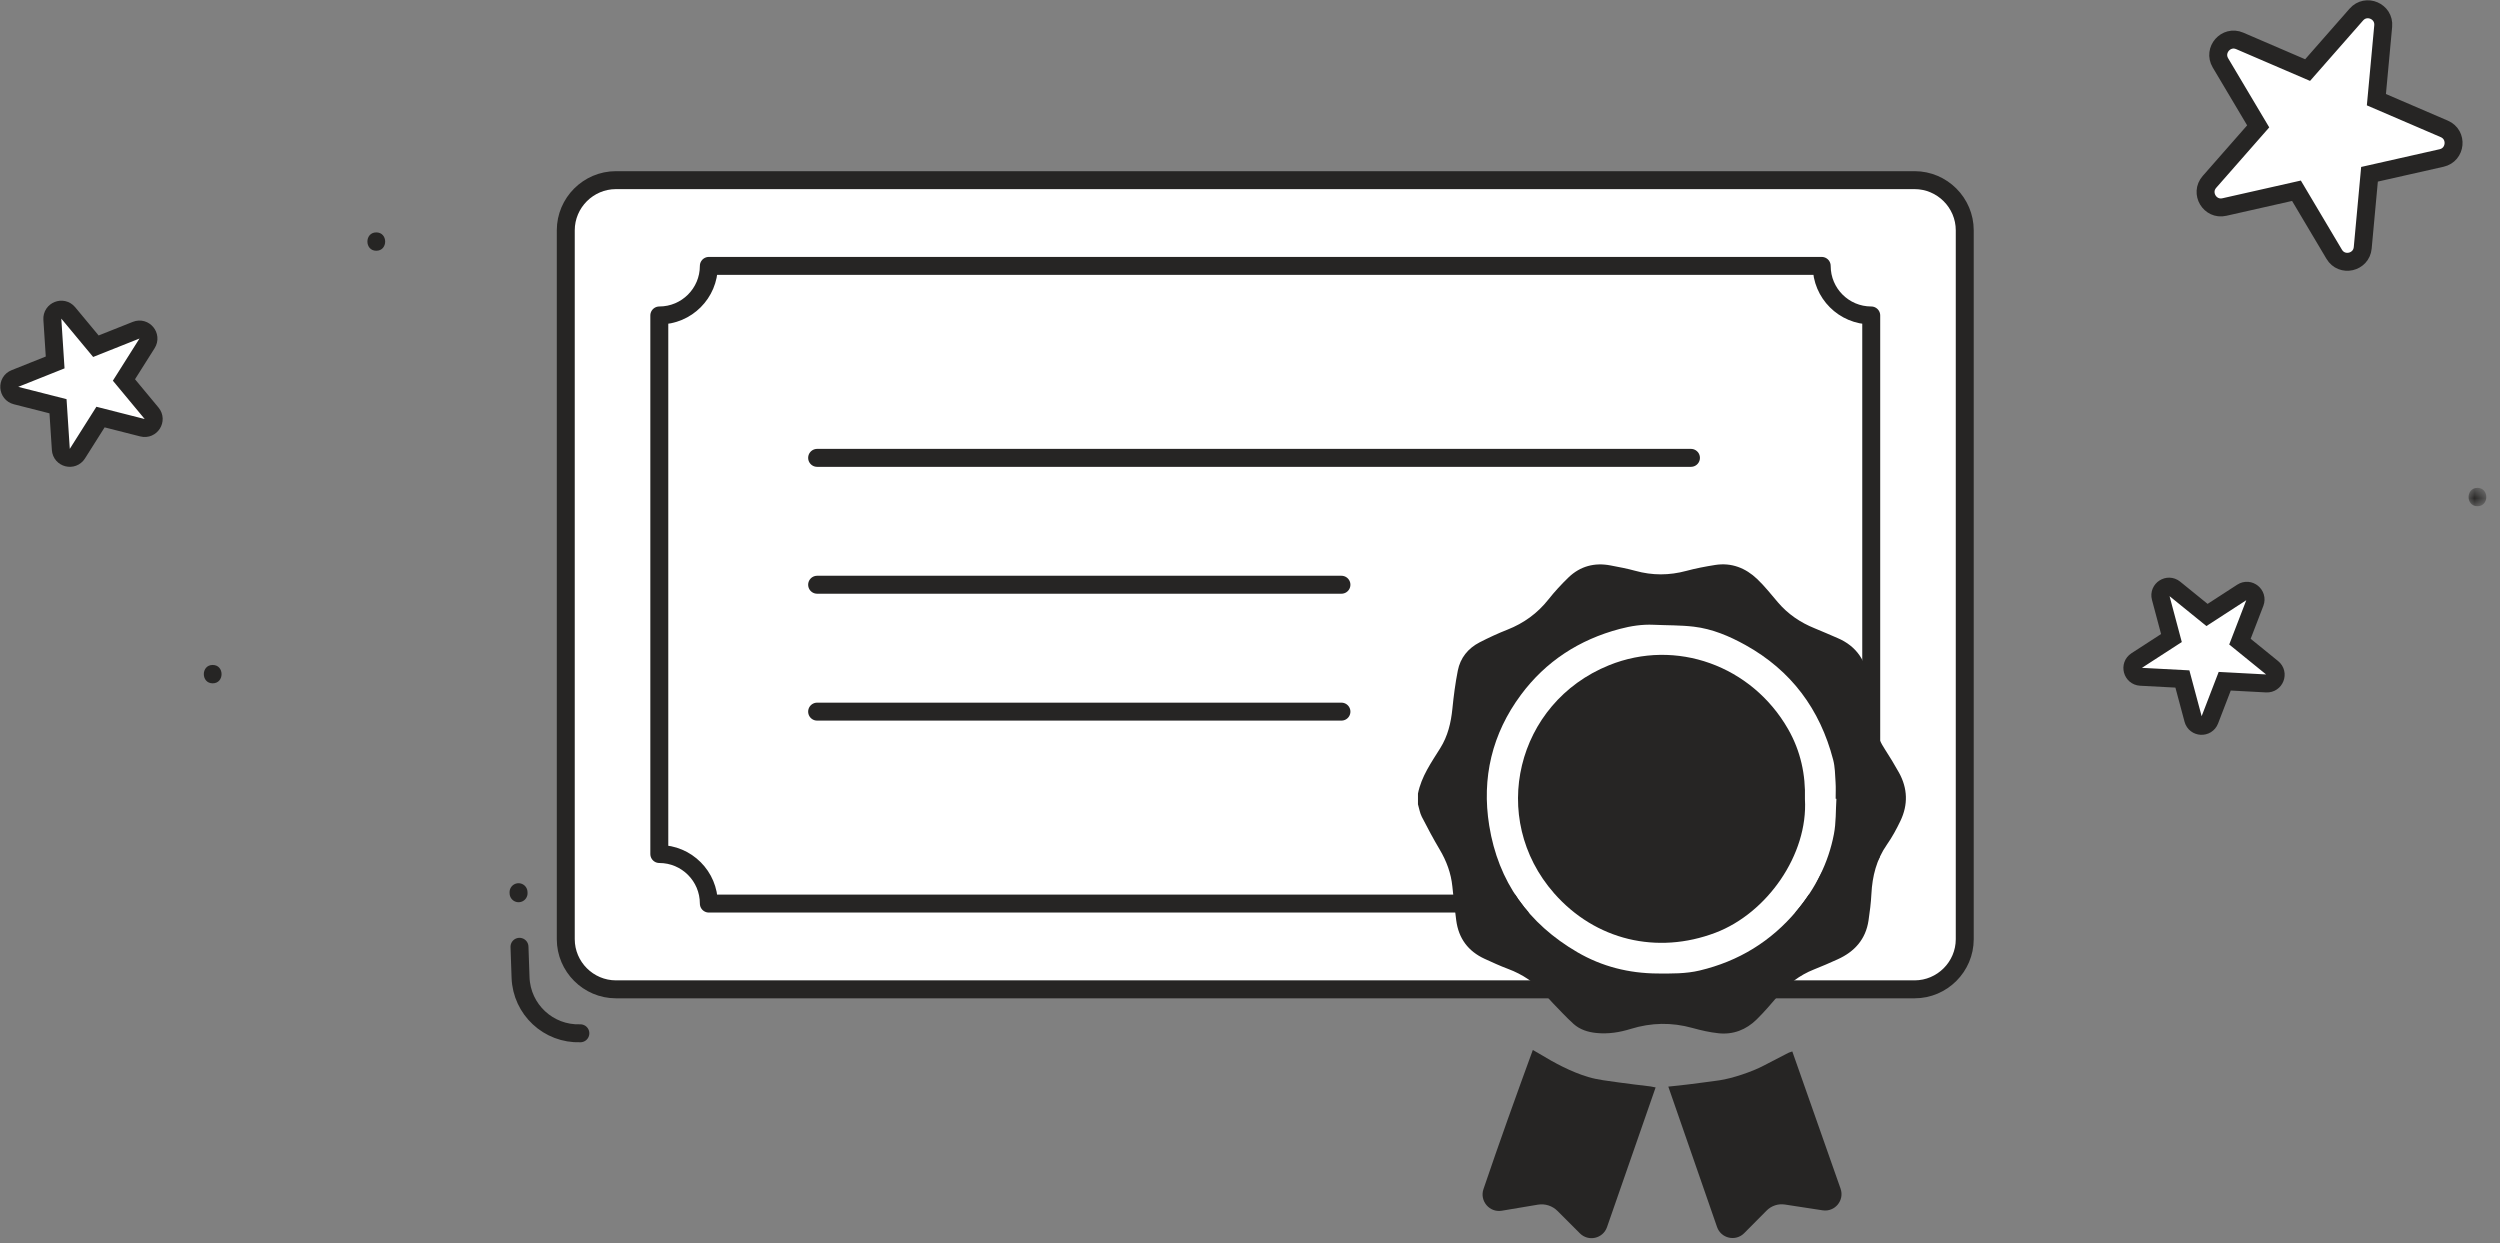
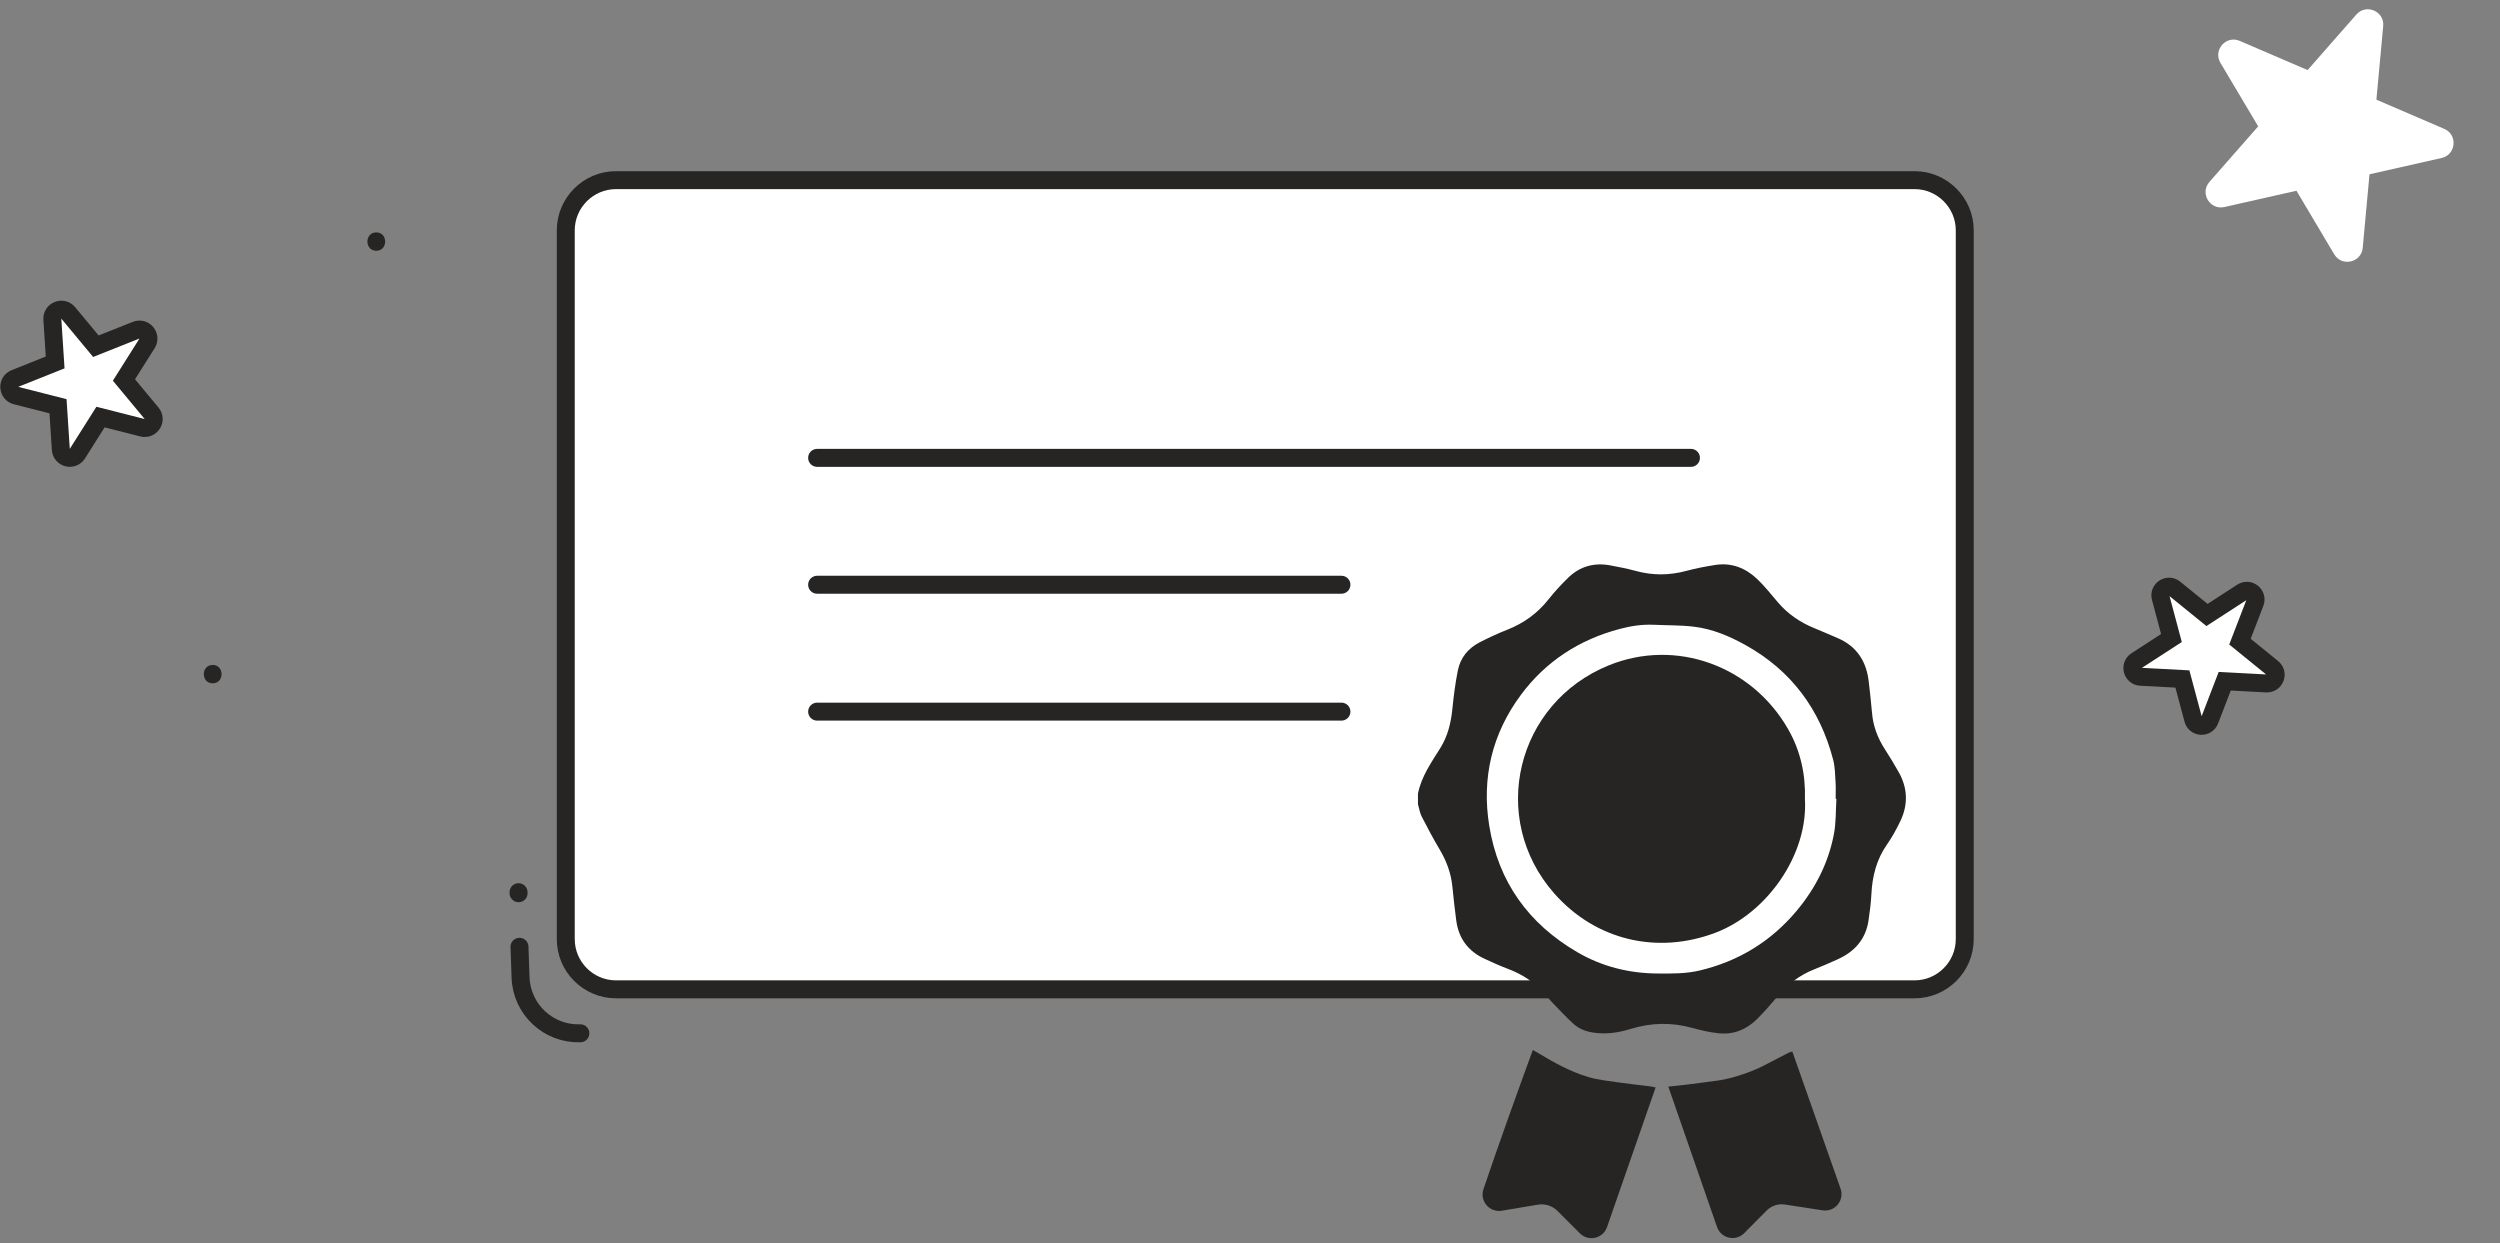
<svg xmlns="http://www.w3.org/2000/svg" xmlns:xlink="http://www.w3.org/1999/xlink" width="181px" height="90px" viewBox="0 0 181 90" version="1.1">
  <rect x="0" y="0" width="181" height="90" fill="#808080" stroke="none" />
  <title>Group 46</title>
  <defs>
-     <polygon id="path-1" points="0.038 0.745 1.351 0.745 1.351 2.088 0.038 2.088" />
-   </defs>
+     </defs>
  <g id="Page-1" stroke="none" stroke-width="1" fill="none" fill-rule="evenodd">
    <g id="O-autorze" transform="translate(-870, -2309)">
      <g id="Group-46" transform="translate(870, 2309)">
        <path d="M138.618,71.628 L44.593,71.628 C42.597,71.628 40.962,69.993 40.962,67.997 L40.962,16.675 C40.962,14.678 42.597,13.043 44.593,13.043 L138.618,13.043 C140.614,13.043 142.248,14.678 142.248,16.675 L142.248,67.997 C142.248,69.993 140.614,71.628 138.618,71.628" id="Fill-1" fill="#FFFFFF" />
        <path d="M138.618,71.628 L44.593,71.628 C42.597,71.628 40.962,69.993 40.962,67.997 L40.962,16.675 C40.962,14.678 42.597,13.043 44.593,13.043 L138.618,13.043 C140.614,13.043 142.248,14.678 142.248,16.675 L142.248,67.997 C142.248,69.993 140.614,71.628 138.618,71.628 Z" id="Stroke-3" stroke="#262524" stroke-width="1.3" />
-         <path d="M131.891,19.251 L51.32,19.251 C51.32,21.233 49.714,22.839 47.734,22.839 L47.734,61.831 C49.714,61.831 51.32,63.439 51.32,65.419 L131.891,65.419 C131.891,63.439 133.496,61.831 135.477,61.831 L135.477,22.839 C133.496,22.839 131.891,21.233 131.891,19.251 Z" id="Stroke-5" stroke="#262524" stroke-width="1.3" stroke-linejoin="round" />
        <line x1="59.16" y1="33.149" x2="122.425" y2="33.149" id="Stroke-7" stroke="#262524" stroke-width="1.3" stroke-linecap="round" />
        <line x1="59.16" y1="42.335" x2="97.12" y2="42.335" id="Stroke-9" stroke="#262524" stroke-width="1.3" stroke-linecap="round" />
        <line x1="59.16" y1="51.522" x2="97.12" y2="51.522" id="Stroke-11" stroke="#262524" stroke-width="1.3" stroke-linecap="round" />
        <path d="M132.956,57.833 L132.901,57.829 C132.901,57.432 132.922,57.034 132.895,56.637 C132.859,56.089 132.858,55.525 132.719,55 C131.766,51.347 129.684,48.541 126.366,46.698 C125.198,46.051 123.968,45.53 122.634,45.372 C121.672,45.258 120.693,45.278 119.722,45.234 C118.888,45.195 118.079,45.32 117.273,45.534 C114.342,46.309 111.917,47.878 110.115,50.306 C108.026,53.119 107.263,56.316 107.82,59.775 C108.474,63.839 110.659,66.877 114.204,68.942 C115.993,69.983 117.938,70.468 120.005,70.481 C121.029,70.488 122.055,70.503 123.054,70.265 C125.87,69.596 128.226,68.159 130.085,65.933 C131.438,64.314 132.377,62.472 132.774,60.397 C132.936,59.562 132.902,58.688 132.956,57.833" id="Fill-13" fill="#FFFFFF" />
        <path d="M132.956,57.833 L132.901,57.829 C132.901,57.432 132.922,57.034 132.895,56.637 C132.859,56.089 132.858,55.525 132.719,55 C131.766,51.347 129.684,48.541 126.366,46.698 C125.198,46.051 123.968,45.53 122.634,45.372 C121.672,45.258 120.693,45.278 119.722,45.234 C118.888,45.195 118.079,45.32 117.273,45.534 C114.342,46.309 111.917,47.878 110.115,50.306 C108.026,53.119 107.263,56.316 107.82,59.775 C108.474,63.839 110.659,66.877 114.204,68.942 C115.993,69.983 117.938,70.468 120.005,70.481 C121.029,70.488 122.055,70.503 123.054,70.265 C125.87,69.596 128.226,68.159 130.085,65.933 C131.438,64.314 132.377,62.472 132.774,60.397 C132.936,59.562 132.902,58.688 132.956,57.833 L132.956,57.833 Z M102.661,57.455 C102.908,56.214 103.628,55.204 104.275,54.166 C104.825,53.286 105.05,52.328 105.153,51.314 C105.245,50.39 105.365,49.464 105.545,48.552 C105.726,47.628 106.29,46.937 107.126,46.505 C107.78,46.169 108.45,45.857 109.134,45.589 C110.324,45.12 111.313,44.405 112.108,43.398 C112.554,42.835 113.047,42.3 113.564,41.802 C114.412,40.989 115.443,40.718 116.595,40.936 C117.199,41.051 117.806,41.163 118.397,41.327 C119.632,41.67 120.851,41.666 122.09,41.332 C122.775,41.147 123.478,41.015 124.181,40.903 C125.364,40.718 126.38,41.122 127.223,41.924 C127.767,42.443 128.234,43.041 128.724,43.613 C129.451,44.464 130.344,45.07 131.377,45.487 C131.932,45.711 132.479,45.957 133.03,46.191 C134.44,46.788 135.139,47.895 135.3,49.381 C135.38,50.114 135.473,50.846 135.531,51.581 C135.607,52.55 135.935,53.421 136.458,54.234 C136.818,54.792 137.166,55.36 137.487,55.94 C138.119,57.082 138.152,58.264 137.589,59.438 C137.307,60.028 136.991,60.609 136.616,61.145 C135.857,62.228 135.555,63.434 135.489,64.732 C135.456,65.369 135.376,66.007 135.282,66.639 C135.081,68.003 134.271,68.903 133.044,69.456 C132.478,69.714 131.907,69.961 131.326,70.191 C130.292,70.599 129.447,71.254 128.73,72.098 C128.231,72.684 127.728,73.268 127.181,73.808 C126.422,74.555 125.484,74.922 124.417,74.808 C123.784,74.741 123.154,74.596 122.539,74.426 C121.035,74.007 119.554,74.033 118.063,74.494 C117.257,74.745 116.424,74.876 115.571,74.788 C114.958,74.725 114.384,74.543 113.927,74.134 C113.404,73.662 112.929,73.141 112.438,72.637 C112.246,72.44 112.069,72.229 111.889,72.019 C111.153,71.154 110.245,70.546 109.181,70.148 C108.606,69.933 108.046,69.674 107.487,69.419 C106.296,68.872 105.604,67.942 105.432,66.642 C105.324,65.823 105.232,65.001 105.151,64.18 C105.054,63.218 104.729,62.344 104.238,61.515 C103.776,60.736 103.348,59.936 102.936,59.13 C102.796,58.856 102.751,58.533 102.661,58.233 L102.661,57.455 Z" id="Fill-15" fill="#262524" />
        <path d="M119.867,78.73 L116.347,88.845 C116.058,89.672 115.008,89.915 114.387,89.297 C113.854,88.765 113.252,88.164 112.762,87.672 C112.39,87.299 111.863,87.131 111.342,87.218 C110.56,87.354 109.578,87.517 108.724,87.657 C107.839,87.804 107.114,86.947 107.402,86.096 C108.548,82.715 109.749,79.379 110.976,76.019 C111.158,76.124 111.305,76.202 111.446,76.289 C112.57,76.97 113.728,77.596 114.988,77.975 C115.686,78.186 116.429,78.254 117.156,78.363 C117.934,78.477 118.716,78.559 119.495,78.657 C119.589,78.669 119.683,78.693 119.867,78.73" id="Fill-17" fill="#262524" />
        <path d="M129.243,87.211 C128.748,87.13 128.248,87.294 127.896,87.652 C127.429,88.129 126.821,88.742 126.275,89.286 C125.654,89.905 124.601,89.662 124.314,88.835 L120.785,78.67 C121.325,78.612 121.789,78.571 122.253,78.509 C122.992,78.412 123.732,78.322 124.471,78.217 C125.404,78.082 126.842,77.598 127.676,77.159 C128.267,76.847 128.862,76.544 129.456,76.237 C129.534,76.197 129.618,76.175 129.763,76.124 L133.257,86.058 C133.554,86.903 132.85,87.76 131.964,87.628 C131.039,87.491 129.977,87.329 129.243,87.211" id="Fill-19" fill="#262524" />
        <path d="M130.677,57.854 C130.916,61.885 127.923,66.118 124.199,67.529 C119.974,69.131 115.51,68.075 112.519,64.675 C107.741,59.237 109.77,50.886 116.487,48.166 C121.345,46.199 126.831,48.197 129.46,52.79 C130.374,54.388 130.73,56.102 130.677,57.854" id="Fill-21" fill="#262524" />
        <g id="Group-11" transform="translate(39.872, 69.313) scale(1, -1) translate(-39.872, -69.313) translate(36.872, 63.813)" stroke="#262524" stroke-linecap="round" stroke-width="1.3">
          <line x1="0.673" y1="10.142" x2="0.67" y2="10.218" id="Stroke-23" />
          <path d="M5.146,0.003 L5.146,0.003 C2.836,-0.078 0.897,1.73 0.816,4.041 L0.739,6.265" id="Stroke-25" />
        </g>
        <path d="M10.314,30.967 L7.277,30.195 L5.603,32.844 C5.266,33.378 4.444,33.169 4.404,32.539 L4.2,29.412 L1.162,28.639 C0.55,28.483 0.495,27.637 1.082,27.403 L3.993,26.241 L3.79,23.116 C3.748,22.487 4.537,22.171 4.941,22.656 L6.943,25.066 L9.855,23.907 C10.442,23.673 10.983,24.327 10.646,24.861 L8.974,27.51 L10.975,29.921 C11.379,30.406 10.925,31.123 10.314,30.967" id="Fill-27" fill="#FFFFFF" />
        <path d="M10.314,30.967 L7.277,30.195 L5.603,32.844 C5.266,33.378 4.444,33.169 4.404,32.539 L4.2,29.412 L1.162,28.639 C0.55,28.483 0.495,27.637 1.082,27.403 L3.993,26.241 L3.79,23.116 C3.748,22.487 4.537,22.171 4.941,22.656 L6.943,25.066 L9.855,23.907 C10.442,23.673 10.983,24.327 10.646,24.861 L8.974,27.51 L10.975,29.921 C11.379,30.406 10.925,31.123 10.314,30.967 Z" id="Stroke-29" stroke="#262524" stroke-width="1.3" />
        <path d="M168.998,18.411 L166.264,13.81 L161.044,14.989 C159.994,15.227 159.253,13.98 159.963,13.17 L163.493,9.149 L160.759,4.551 C160.21,3.624 161.166,2.534 162.155,2.96 L167.07,5.074 L170.6,1.053 C171.311,0.244 172.643,0.816 172.544,1.889 L172.051,7.217 L176.967,9.331 C177.956,9.757 177.822,11.201 176.771,11.439 L171.552,12.617 L171.061,17.943 C170.961,19.016 169.547,19.336 168.998,18.411" id="Fill-31" fill="#FFFFFF" />
-         <path d="M168.998,18.411 L166.264,13.81 L161.044,14.989 C159.994,15.227 159.253,13.98 159.963,13.17 L163.493,9.149 L160.759,4.551 C160.21,3.624 161.166,2.534 162.155,2.96 L167.07,5.074 L170.6,1.053 C171.311,0.244 172.643,0.816 172.544,1.889 L172.051,7.217 L176.967,9.331 C177.956,9.757 177.822,11.201 176.771,11.439 L171.552,12.617 L171.061,17.943 C170.961,19.016 169.547,19.336 168.998,18.411 Z" id="Stroke-33" stroke="#262524" stroke-width="1.3" />
        <path d="M164.094,49.482 L161.07,49.321 L159.982,52.147 C159.763,52.716 158.945,52.674 158.788,52.084 L158.005,49.158 L154.981,48.998 C154.373,48.965 154.159,48.172 154.671,47.84 L157.212,46.194 L156.431,43.266 C156.273,42.678 156.961,42.232 157.435,42.616 L159.787,44.524 L162.33,42.876 C162.841,42.544 163.477,43.061 163.26,43.631 L162.172,46.455 L164.524,48.364 C164.998,48.747 164.704,49.513 164.094,49.482" id="Fill-35" fill="#FFFFFF" />
        <path d="M164.094,49.482 L161.07,49.321 L159.982,52.147 C159.763,52.716 158.945,52.674 158.788,52.084 L158.005,49.158 L154.981,48.998 C154.373,48.965 154.159,48.172 154.671,47.84 L157.212,46.194 L156.431,43.266 C156.273,42.678 156.961,42.232 157.435,42.616 L159.787,44.524 L162.33,42.876 C162.841,42.544 163.477,43.061 163.26,43.631 L162.172,46.455 L164.524,48.364 C164.998,48.747 164.704,49.513 164.094,49.482 Z" id="Stroke-37" stroke="#262524" stroke-width="1.3" />
        <path d="M27.243,18.155 C28.1,18.155 28.101,16.826 27.243,16.826 C26.387,16.826 26.386,18.155 27.243,18.155" id="Fill-39" fill="#262524" />
        <path d="M15.399,49.473 C16.255,49.473 16.256,48.143 15.399,48.143 C14.543,48.143 14.541,49.473 15.399,49.473" id="Fill-41" fill="#262524" />
        <g id="Group-45" transform="translate(178.657, 34.569)">
          <mask id="mask-2" fill="white">
            <use xlink:href="#path-1" />
          </mask>
          <g id="Clip-44" />
          <path d="M0.709,2.082 C1.565,2.082 1.566,0.752 0.709,0.752 C-0.146,0.752 -0.148,2.082 0.709,2.082" id="Fill-43" fill="#262524" mask="url(#mask-2)" />
        </g>
      </g>
    </g>
  </g>
</svg>